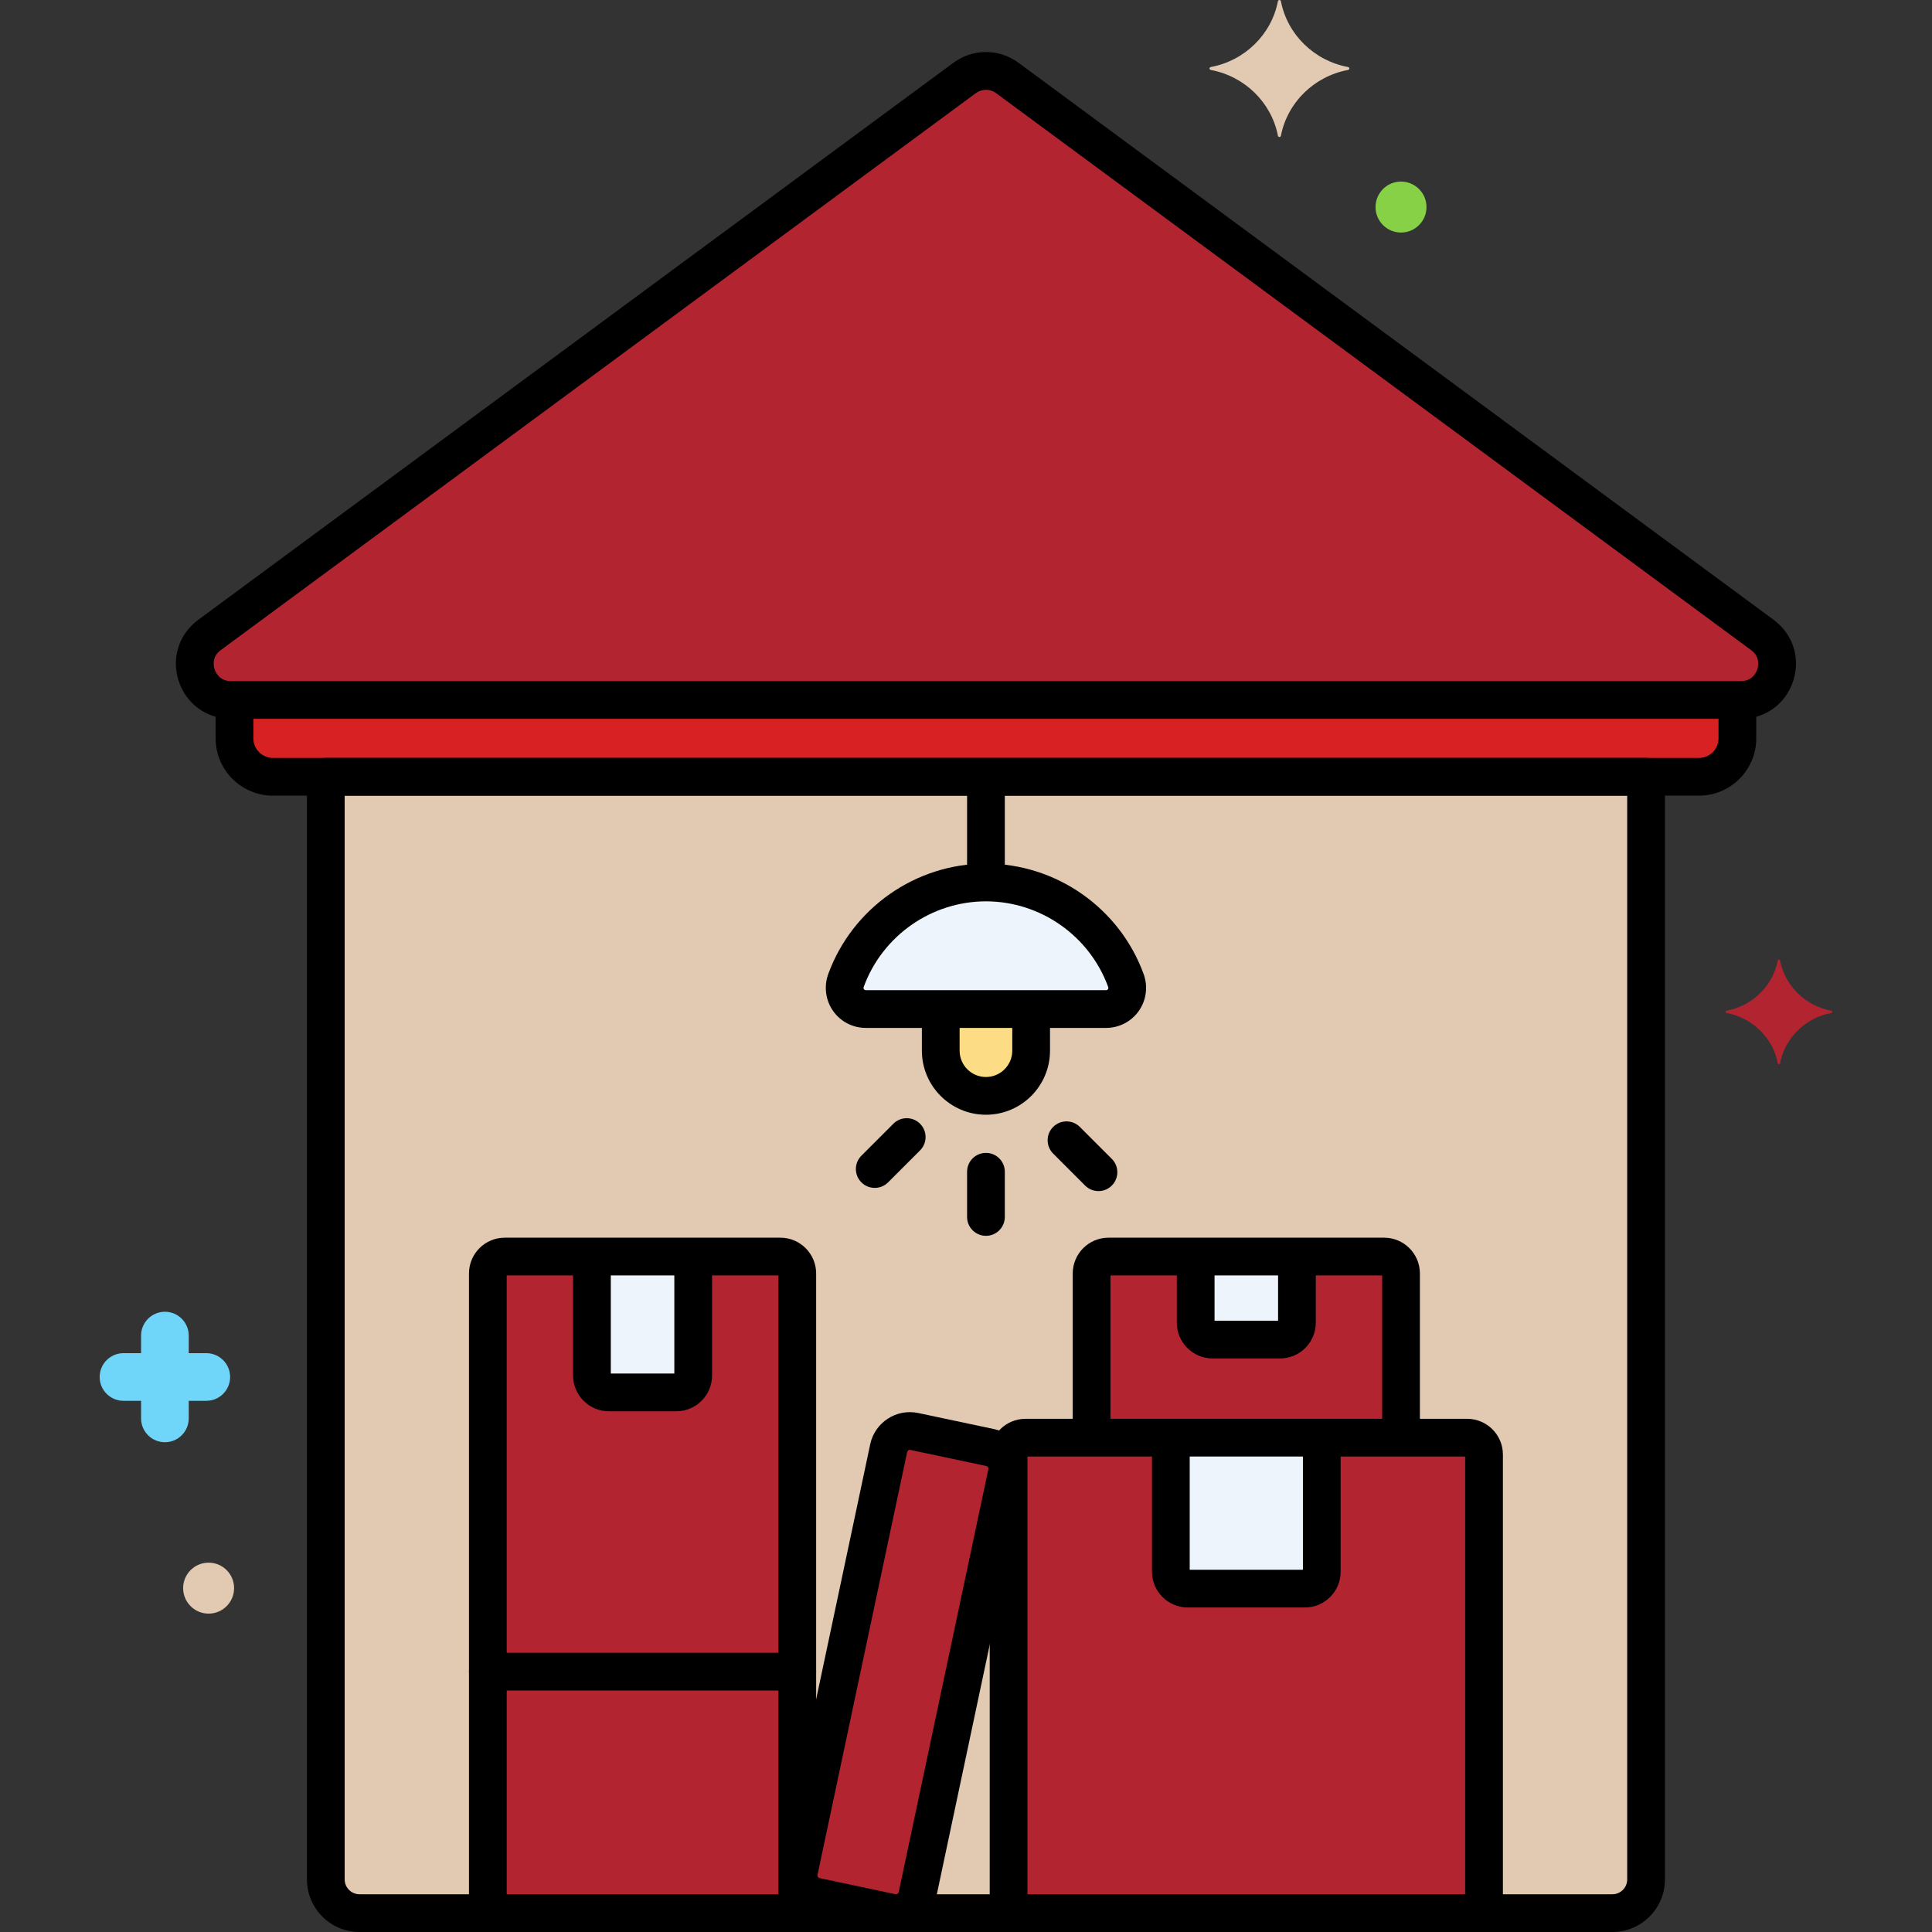
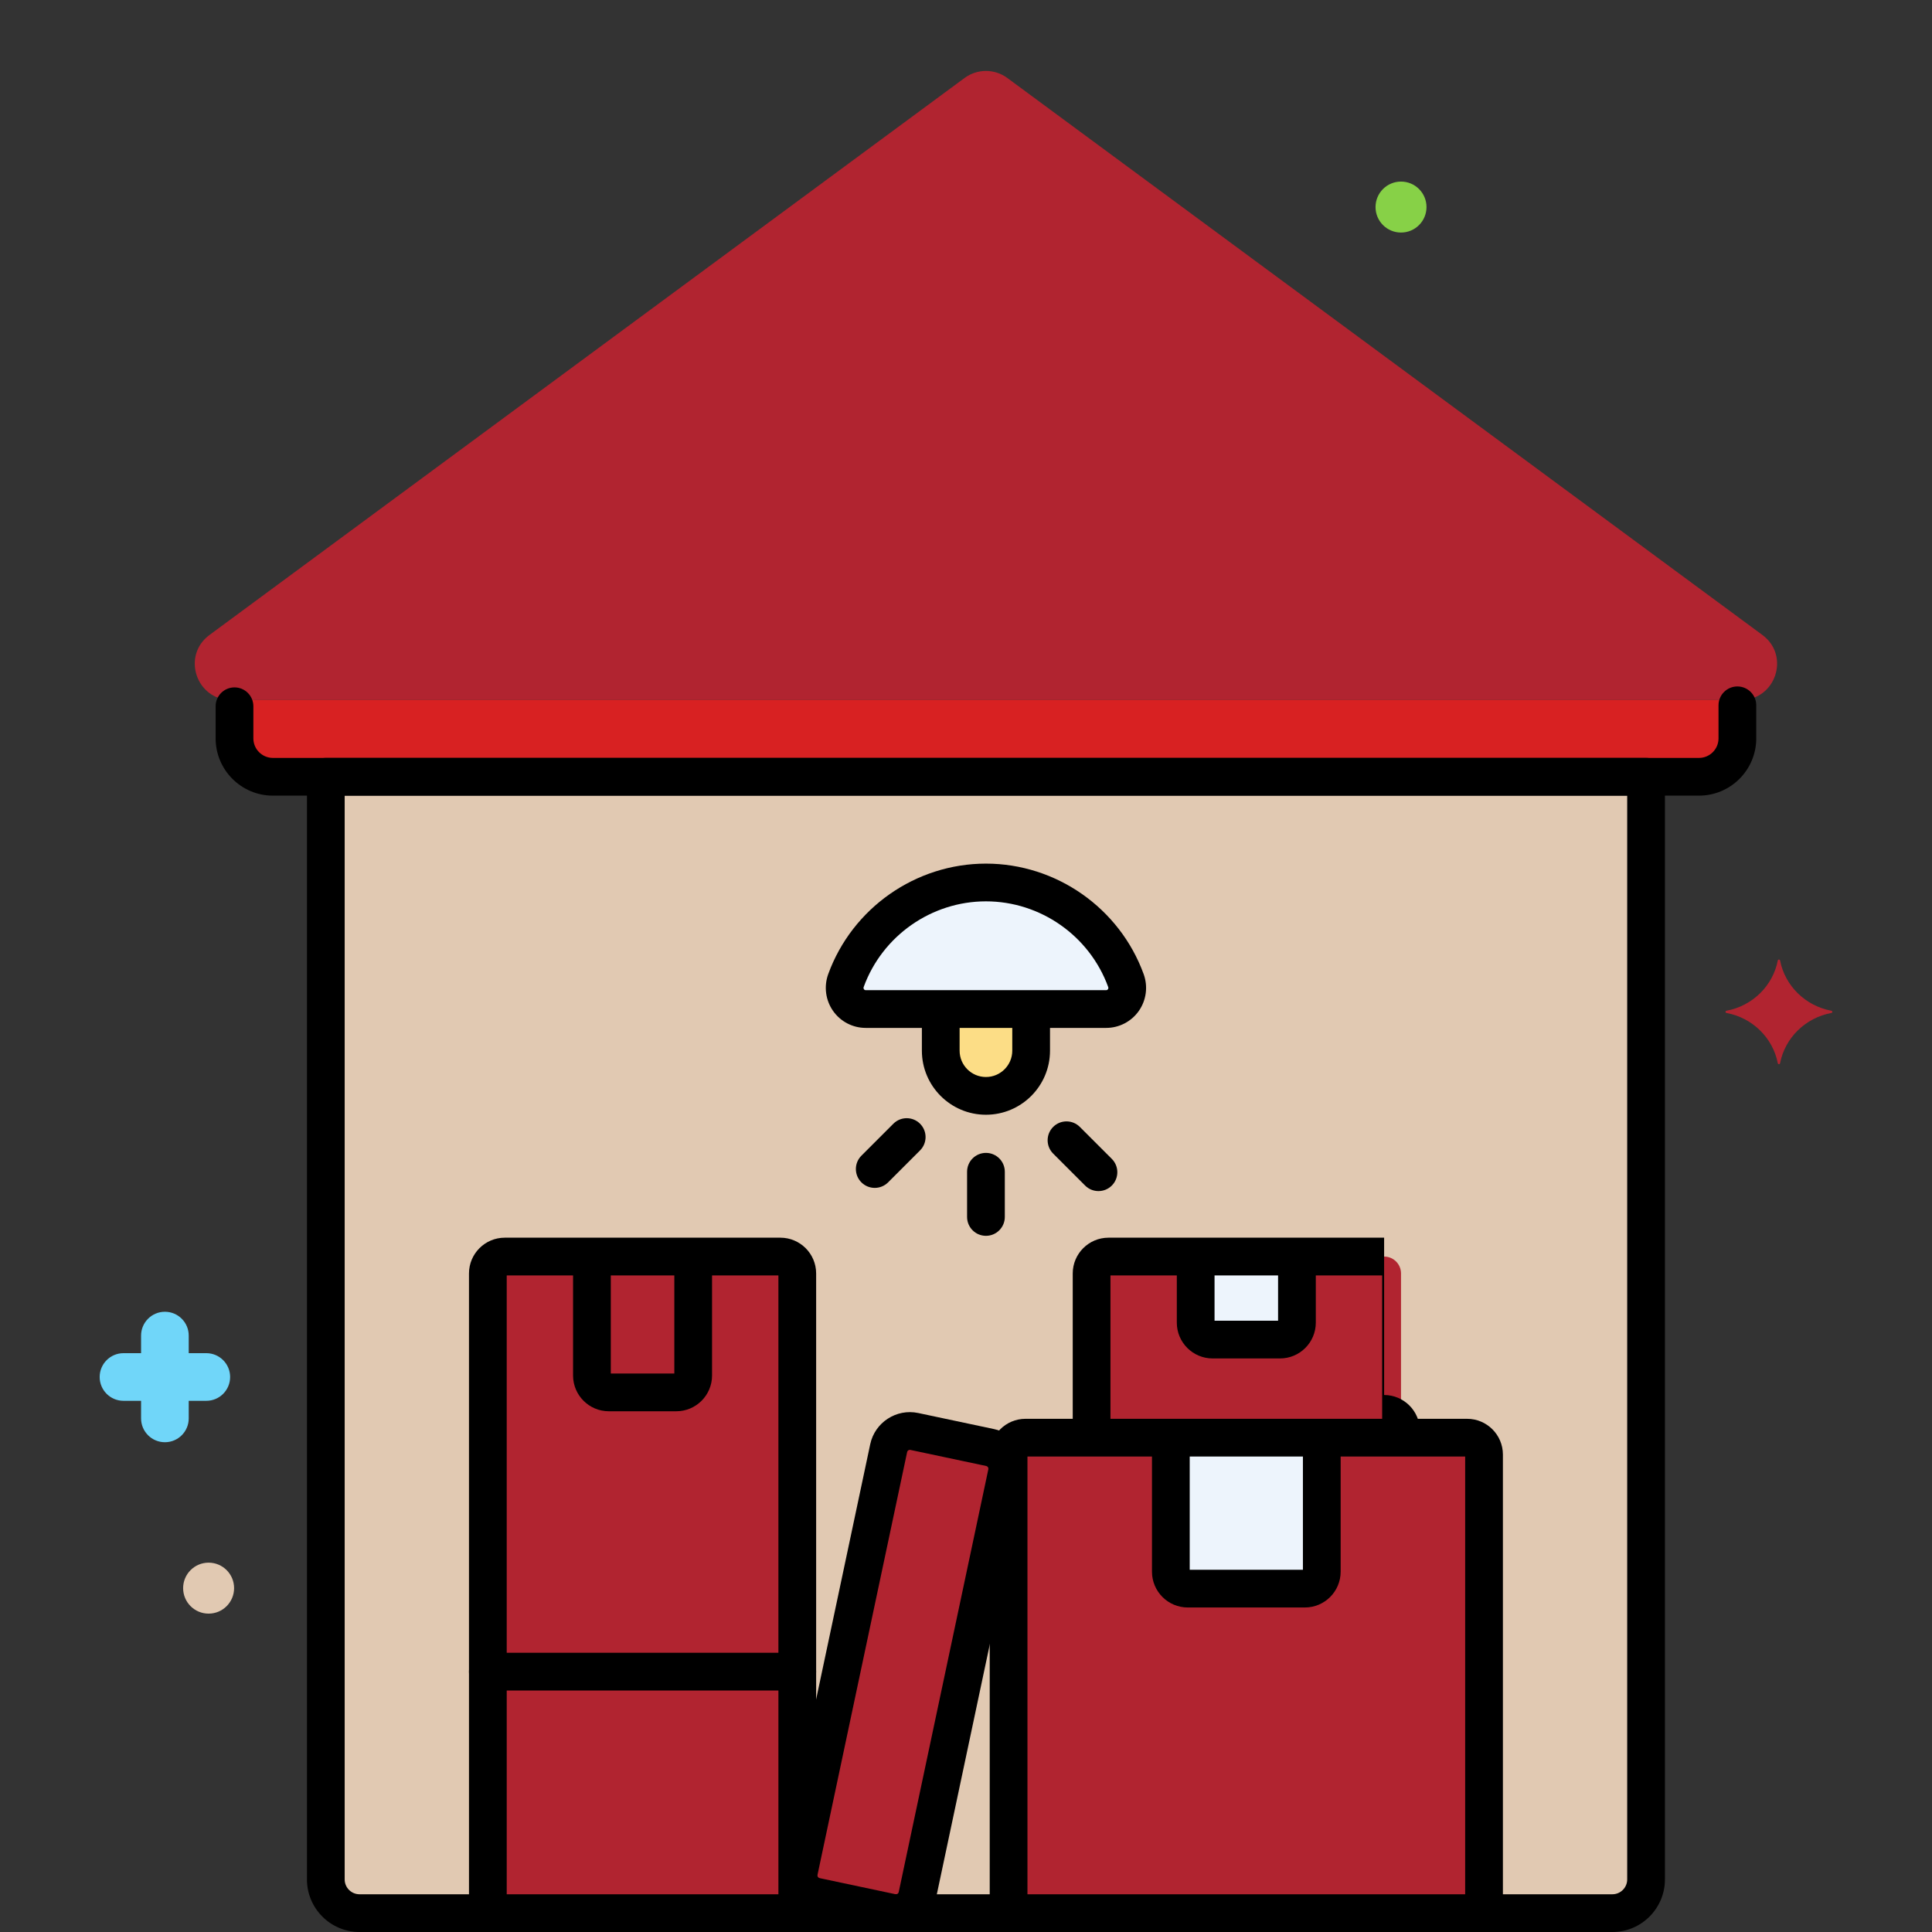
<svg xmlns="http://www.w3.org/2000/svg" version="1.1" width="512" height="512" x="0" y="0" viewBox="0 0 256 256" style="enable-background:new 0 0 512 512" xml:space="preserve" class="">
  <rect x="0" y="0" width="256" height="256" fill="#333333" stroke="none" />
  <g>
    <g id="Layer_42">
      <g>
        <g>
          <g>
            <path d="m233.529 84.139-100.055-73.807c-1.683-1.242-3.979-1.242-5.662 0l-100.056 73.807c-3.704 2.732-1.771 8.607 2.831 8.607h200.11c4.603 0 6.535-5.875 2.832-8.607z" fill="#b12430" data-original="#fc657e" class="" />
          </g>
        </g>
        <g>
          <g>
            <path d="m31.073 92.746v5.096c0 2.808 2.276 5.084 5.084 5.084h188.97c2.808 0 5.084-2.276 5.084-5.084v-5.096z" fill="#d82122" data-original="#5290db" class="" />
          </g>
        </g>
        <g>
          <g>
            <path d="m43.172 102.927v146.107c0 2.467 2 4.467 4.467 4.467h166.007c2.467 0 4.467-2 4.467-4.467v-146.107z" fill="#e1c9b2" data-original="#f5c84c" class="" />
          </g>
        </g>
        <g>
          <g>
            <path d="m194.404 190.5h-58.523c-1.236 0-2.238 1.002-2.238 2.238v60.762h63v-60.762c0-1.236-1.003-2.238-2.239-2.238z" fill="#b12430" data-original="#d1856d" class="" />
          </g>
        </g>
        <g>
          <g>
            <path d="m131.199 191.807-10.049-2.13c-1.547-.328-3.068.66-3.396 2.208l-11.877 56.027c-.328 1.547.661 3.068 2.208 3.396l10.049 2.13c1.547.328 3.068-.66 3.396-2.208l11.877-56.027c.328-1.548-.661-3.068-2.208-3.396z" fill="#b12430" data-original="#d1856d" class="" />
          </g>
        </g>
        <g>
          <g>
            <path d="m64.643 221.5h41v32h-41z" fill="#b12430" data-original="#d1856d" class="" />
          </g>
        </g>
        <g>
          <g>
            <path d="m103.404 166.5h-36.523c-1.236 0-2.238 1.002-2.238 2.238v52.762h41v-52.762c0-1.236-1.003-2.238-2.239-2.238z" fill="#b12430" data-original="#d1856d" class="" />
          </g>
        </g>
        <g>
          <g>
            <path d="m183.404 166.5h-36.523c-1.236 0-2.238 1.002-2.238 2.238v21.762h41v-21.762c0-1.236-1.003-2.238-2.239-2.238z" fill="#b12430" data-original="#d1856d" class="" />
          </g>
        </g>
        <g>
          <g>
            <path d="m149.19 129.926c-2.762-7.578-10.014-12.992-18.548-12.992s-15.786 5.414-18.548 12.992c-.668 1.832.665 3.777 2.615 3.777h31.865c1.951 0 3.284-1.945 2.616-3.777z" fill="#edf4fc" data-original="#edf4fc" />
          </g>
        </g>
        <g>
          <g>
            <path d="m124.653 133.703v5.517c0 3.307 2.682 5.989 5.989 5.989s5.989-2.682 5.989-5.989v-5.517z" fill="#fcdd86" data-original="#fcdd86" />
          </g>
        </g>
        <g>
          <g>
            <path d="m155.143 190.5v17.762c0 1.236 1.002 2.238 2.238 2.238h15.523c1.236 0 2.238-1.002 2.238-2.238v-17.762z" fill="#edf4fc" data-original="#edf4fc" />
          </g>
        </g>
        <g>
          <g>
-             <path d="m78.433 166.5v15.762c0 1.236 1.002 2.238 2.238 2.238h8.942c1.236 0 2.238-1.002 2.238-2.238v-15.762z" fill="#edf4fc" data-original="#edf4fc" />
-           </g>
+             </g>
        </g>
        <g>
          <g>
            <path d="m158.433 166.5v8.762c0 1.236 1.002 2.238 2.238 2.238h8.942c1.236 0 2.238-1.002 2.238-2.238v-8.762z" fill="#edf4fc" data-original="#edf4fc" />
          </g>
        </g>
        <g>
          <g>
            <g>
-               <path d="m235.013 82.127-100.055-73.807c-2.582-1.904-6.05-1.905-8.63 0l-100.056 73.807c-2.572 1.897-3.589 5.085-2.59 8.121s3.709 4.998 6.905 4.998h200.11c3.196 0 5.907-1.962 6.905-4.998 1-3.036-.017-6.224-2.589-8.121zm-2.16 6.559c-.12.366-.632 1.561-2.156 1.561h-200.11c-1.524 0-2.035-1.194-2.155-1.56-.121-.366-.418-1.63.808-2.535l100.056-73.807c.403-.297.875-.446 1.347-.446s.944.149 1.347.446l100.055 73.807c1.226.904.929 2.168.808 2.534z" fill="#000000" data-original="#000000" class="" />
-             </g>
+               </g>
          </g>
        </g>
        <g>
          <g>
            <path d="m230.212 90.958c-1.381 0-2.5 1.119-2.5 2.5v4.384c0 1.425-1.159 2.584-2.584 2.584h-188.971c-1.425 0-2.584-1.159-2.584-2.584v-4.259c0-1.381-1.119-2.5-2.5-2.5s-2.5 1.119-2.5 2.5v4.259c0 4.182 3.402 7.584 7.584 7.584h188.971c4.182 0 7.584-3.402 7.584-7.584v-4.384c0-1.381-1.119-2.5-2.5-2.5z" fill="#000000" data-original="#000000" class="" />
          </g>
        </g>
        <g>
          <g>
            <g>
              <path d="m218.112 100.427h-174.94c-1.381 0-2.5 1.119-2.5 2.5v146.107c0 3.841 3.125 6.966 6.967 6.966h166.007c3.841 0 6.966-3.125 6.966-6.966v-146.107c0-1.381-1.119-2.5-2.5-2.5zm-2.5 148.607c0 1.084-.882 1.966-1.966 1.966h-166.007c-1.084 0-1.967-.882-1.967-1.966v-143.607h169.94z" fill="#000000" data-original="#000000" class="" />
            </g>
          </g>
        </g>
        <g>
          <g>
-             <path d="m130.643 101.467c-1.381 0-2.5 1.119-2.5 2.5v11.769c0 1.381 1.119 2.5 2.5 2.5s2.5-1.119 2.5-2.5v-11.769c0-1.381-1.12-2.5-2.5-2.5z" fill="#000000" data-original="#000000" class="" />
-           </g>
+             </g>
        </g>
        <g>
          <g>
            <path d="m130.643 152.764c-1.381 0-2.5 1.119-2.5 2.5v5.989c0 1.381 1.119 2.5 2.5 2.5s2.5-1.119 2.5-2.5v-5.989c0-1.381-1.12-2.5-2.5-2.5z" fill="#000000" data-original="#000000" class="" />
          </g>
        </g>
        <g>
          <g>
            <path d="m147.32 153.558-4.235-4.235c-.976-.977-2.56-.977-3.535 0-.977.976-.977 2.559 0 3.535l4.235 4.235c.488.488 1.128.732 1.768.732s1.28-.244 1.768-.732c.975-.976.975-2.559-.001-3.535z" fill="#000000" data-original="#000000" class="" />
          </g>
        </g>
        <g>
          <g>
            <path d="m121.911 148.899c-.976-.977-2.56-.977-3.535 0l-4.235 4.235c-.977.976-.977 2.559 0 3.535.488.488 1.128.732 1.768.732s1.28-.244 1.768-.732l4.235-4.235c.975-.976.975-2.559-.001-3.535z" fill="#000000" data-original="#000000" class="" />
          </g>
        </g>
        <g>
          <g>
-             <path d="m178.625 8.882c-4.498-.837-8.043-4.31-8.898-8.716-.043-.221-.352-.221-.395 0-.855 4.406-4.4 7.879-8.898 8.716-.226.042-.226.345 0 .387 4.498.838 8.043 4.311 8.898 8.717.043.221.352.221.395 0 .855-4.406 4.4-7.879 8.898-8.717.226-.042.226-.344 0-.387z" fill="#e1c9b2" data-original="#f5c84c" class="" />
-           </g>
+             </g>
        </g>
        <g>
          <g>
            <path d="m242.665 133.928c-3.435-.64-6.143-3.292-6.796-6.658-.033-.169-.269-.169-.302 0-.653 3.365-3.361 6.018-6.796 6.658-.172.032-.172.263 0 .295 3.435.64 6.143 3.292 6.796 6.657.033.169.269.169.302 0 .653-3.365 3.361-6.018 6.796-6.657.173-.032.173-.263 0-.295z" fill="#b12430" data-original="#fc657e" class="" />
          </g>
        </g>
        <g>
          <g>
            <path d="m27.336 179.302h-2.329v-2.33c0-1.744-1.413-3.157-3.157-3.157s-3.157 1.413-3.157 3.157v2.33h-2.33c-1.744 0-3.157 1.413-3.157 3.157s1.413 3.157 3.157 3.157h2.33v2.33c0 1.744 1.413 3.157 3.157 3.157s3.157-1.414 3.157-3.157v-2.33h2.329c1.744 0 3.157-1.413 3.157-3.157.001-1.744-1.413-3.157-3.157-3.157z" fill="#70d6f9" data-original="#70d6f9" class="" />
          </g>
        </g>
        <g>
          <g>
            <path d="m185.642 24.06c-1.865 0-3.377 1.512-3.377 3.377s1.512 3.377 3.377 3.377 3.377-1.512 3.377-3.377-1.512-3.377-3.377-3.377z" fill="#87d147" data-original="#87d147" />
          </g>
        </g>
        <g>
          <g>
            <path d="m27.642 207.06c-1.865 0-3.377 1.512-3.377 3.377s1.512 3.377 3.377 3.377 3.377-1.512 3.377-3.377-1.512-3.377-3.377-3.377z" fill="#e1c9b2" data-original="#f5c84c" class="" />
          </g>
        </g>
        <g>
          <g>
            <path d="m194.404 188h-58.523c-2.613 0-4.738 2.125-4.738 4.738v60.042c0 1.381 1.119 2.5 2.5 2.5s2.5-1.119 2.5-2.5v-59.78h58v59.104c0 1.381 1.119 2.5 2.5 2.5s2.5-1.119 2.5-2.5v-59.366c0-2.613-2.126-4.738-4.739-4.738z" fill="#000000" data-original="#000000" class="" />
          </g>
        </g>
        <g>
          <g>
            <g>
              <path d="m131.718 189.361-10.049-2.13c-2.891-.61-5.746 1.242-6.36 4.135l-11.877 56.027c-.613 2.894 1.242 5.747 4.135 6.36l10.049 2.13c.374.079.746.117 1.114.117 2.479 0 4.711-1.732 5.246-4.252l11.876-56.027c.614-2.893-1.241-5.746-4.134-6.36zm-.757 5.323-11.876 56.027c-.042.197-.238.323-.431.28l-10.049-2.13c-.196-.042-.323-.235-.281-.432l11.877-56.027c.036-.171.188-.289.355-.289.025 0 .05.003.076.008l10.049 2.13c.196.043.322.236.28.433z" fill="#000000" data-original="#000000" class="" />
            </g>
          </g>
        </g>
        <g>
          <g>
            <path d="m105.643 219h-41c-1.381 0-2.5 1.119-2.5 2.5v31.406c0 1.381 1.119 2.5 2.5 2.5s2.5-1.119 2.5-2.5v-28.906h36v28.625c0 1.381 1.119 2.5 2.5 2.5s2.5-1.119 2.5-2.5v-31.125c0-1.381-1.12-2.5-2.5-2.5z" fill="#000000" data-original="#000000" class="" />
          </g>
        </g>
        <g>
          <g>
            <path d="m103.404 164h-36.523c-2.613 0-4.738 2.125-4.738 4.738v52.762c0 1.381 1.119 2.5 2.5 2.5s2.5-1.119 2.5-2.5v-52.5h36v52.5c0 1.381 1.119 2.5 2.5 2.5s2.5-1.119 2.5-2.5v-52.762c0-2.613-2.126-4.738-4.739-4.738z" fill="#000000" data-original="#000000" class="" />
          </g>
        </g>
        <g>
          <g>
-             <path d="m183.404 164h-36.523c-2.613 0-4.738 2.125-4.738 4.738v20.804c0 1.381 1.119 2.5 2.5 2.5s2.5-1.119 2.5-2.5v-20.542h36v20.583c0 1.381 1.119 2.5 2.5 2.5s2.5-1.119 2.5-2.5v-20.845c0-2.613-2.126-4.738-4.739-4.738z" fill="#000000" data-original="#000000" class="" />
+             <path d="m183.404 164h-36.523c-2.613 0-4.738 2.125-4.738 4.738v20.804c0 1.381 1.119 2.5 2.5 2.5s2.5-1.119 2.5-2.5v-20.542h36v20.583c0 1.381 1.119 2.5 2.5 2.5s2.5-1.119 2.5-2.5c0-2.613-2.126-4.738-4.739-4.738z" fill="#000000" data-original="#000000" class="" />
          </g>
        </g>
        <g>
          <g>
            <g>
              <path d="m151.539 129.07c-3.19-8.754-11.588-14.636-20.896-14.636s-17.706 5.882-20.897 14.636c-.595 1.635-.357 3.459.638 4.881.987 1.411 2.604 2.252 4.326 2.252h31.865c1.722 0 3.339-.842 4.327-2.252.994-1.422 1.233-3.246.637-4.881zm-4.734 2.013c-.083.12-.19.12-.23.12h-31.865c-.04 0-.146 0-.23-.12-.064-.091-.076-.193-.037-.302 2.474-6.788 8.984-11.348 16.199-11.348s13.725 4.561 16.198 11.348c.041.11.029.212-.035.302z" fill="#000000" data-original="#000000" class="" />
            </g>
          </g>
        </g>
        <g>
          <g>
            <path d="m136.631 131.958c-1.381 0-2.5 1.119-2.5 2.5v4.762c0 1.924-1.565 3.489-3.489 3.489s-3.489-1.565-3.489-3.489v-4.677c0-1.381-1.119-2.5-2.5-2.5s-2.5 1.119-2.5 2.5v4.677c0 4.681 3.808 8.489 8.489 8.489s8.489-3.808 8.489-8.489v-4.762c0-1.381-1.119-2.5-2.5-2.5z" fill="#000000" data-original="#000000" class="" />
          </g>
        </g>
        <g>
          <g>
            <path d="m175.143 189.042c-1.381 0-2.5 1.119-2.5 2.5v16.458h-15v-16.375c0-1.381-1.119-2.5-2.5-2.5s-2.5 1.119-2.5 2.5v16.637c0 2.613 2.125 4.738 4.738 4.738h15.523c2.613 0 4.738-2.125 4.738-4.738v-16.719c.001-1.381-1.119-2.501-2.499-2.501z" fill="#000000" data-original="#000000" class="" />
          </g>
        </g>
        <g>
          <g>
            <path d="m91.852 164.625c-1.381 0-2.5 1.119-2.5 2.5v14.875h-8.418v-14.833c0-1.381-1.119-2.5-2.5-2.5s-2.5 1.119-2.5 2.5v15.095c0 2.613 2.125 4.738 4.738 4.738h8.941c2.613 0 4.738-2.125 4.738-4.738v-15.137c.001-1.381-1.119-2.5-2.499-2.5z" fill="#000000" data-original="#000000" class="" />
          </g>
        </g>
        <g>
          <g>
            <path d="m171.852 165.083c-1.381 0-2.5 1.119-2.5 2.5v7.417h-8.418v-7.458c0-1.381-1.119-2.5-2.5-2.5s-2.5 1.119-2.5 2.5v7.72c0 2.613 2.125 4.738 4.738 4.738h8.941c2.613 0 4.738-2.125 4.738-4.738v-7.679c.001-1.381-1.119-2.5-2.499-2.5z" fill="#000000" data-original="#000000" class="" />
          </g>
        </g>
      </g>
    </g>
  </g>
</svg>